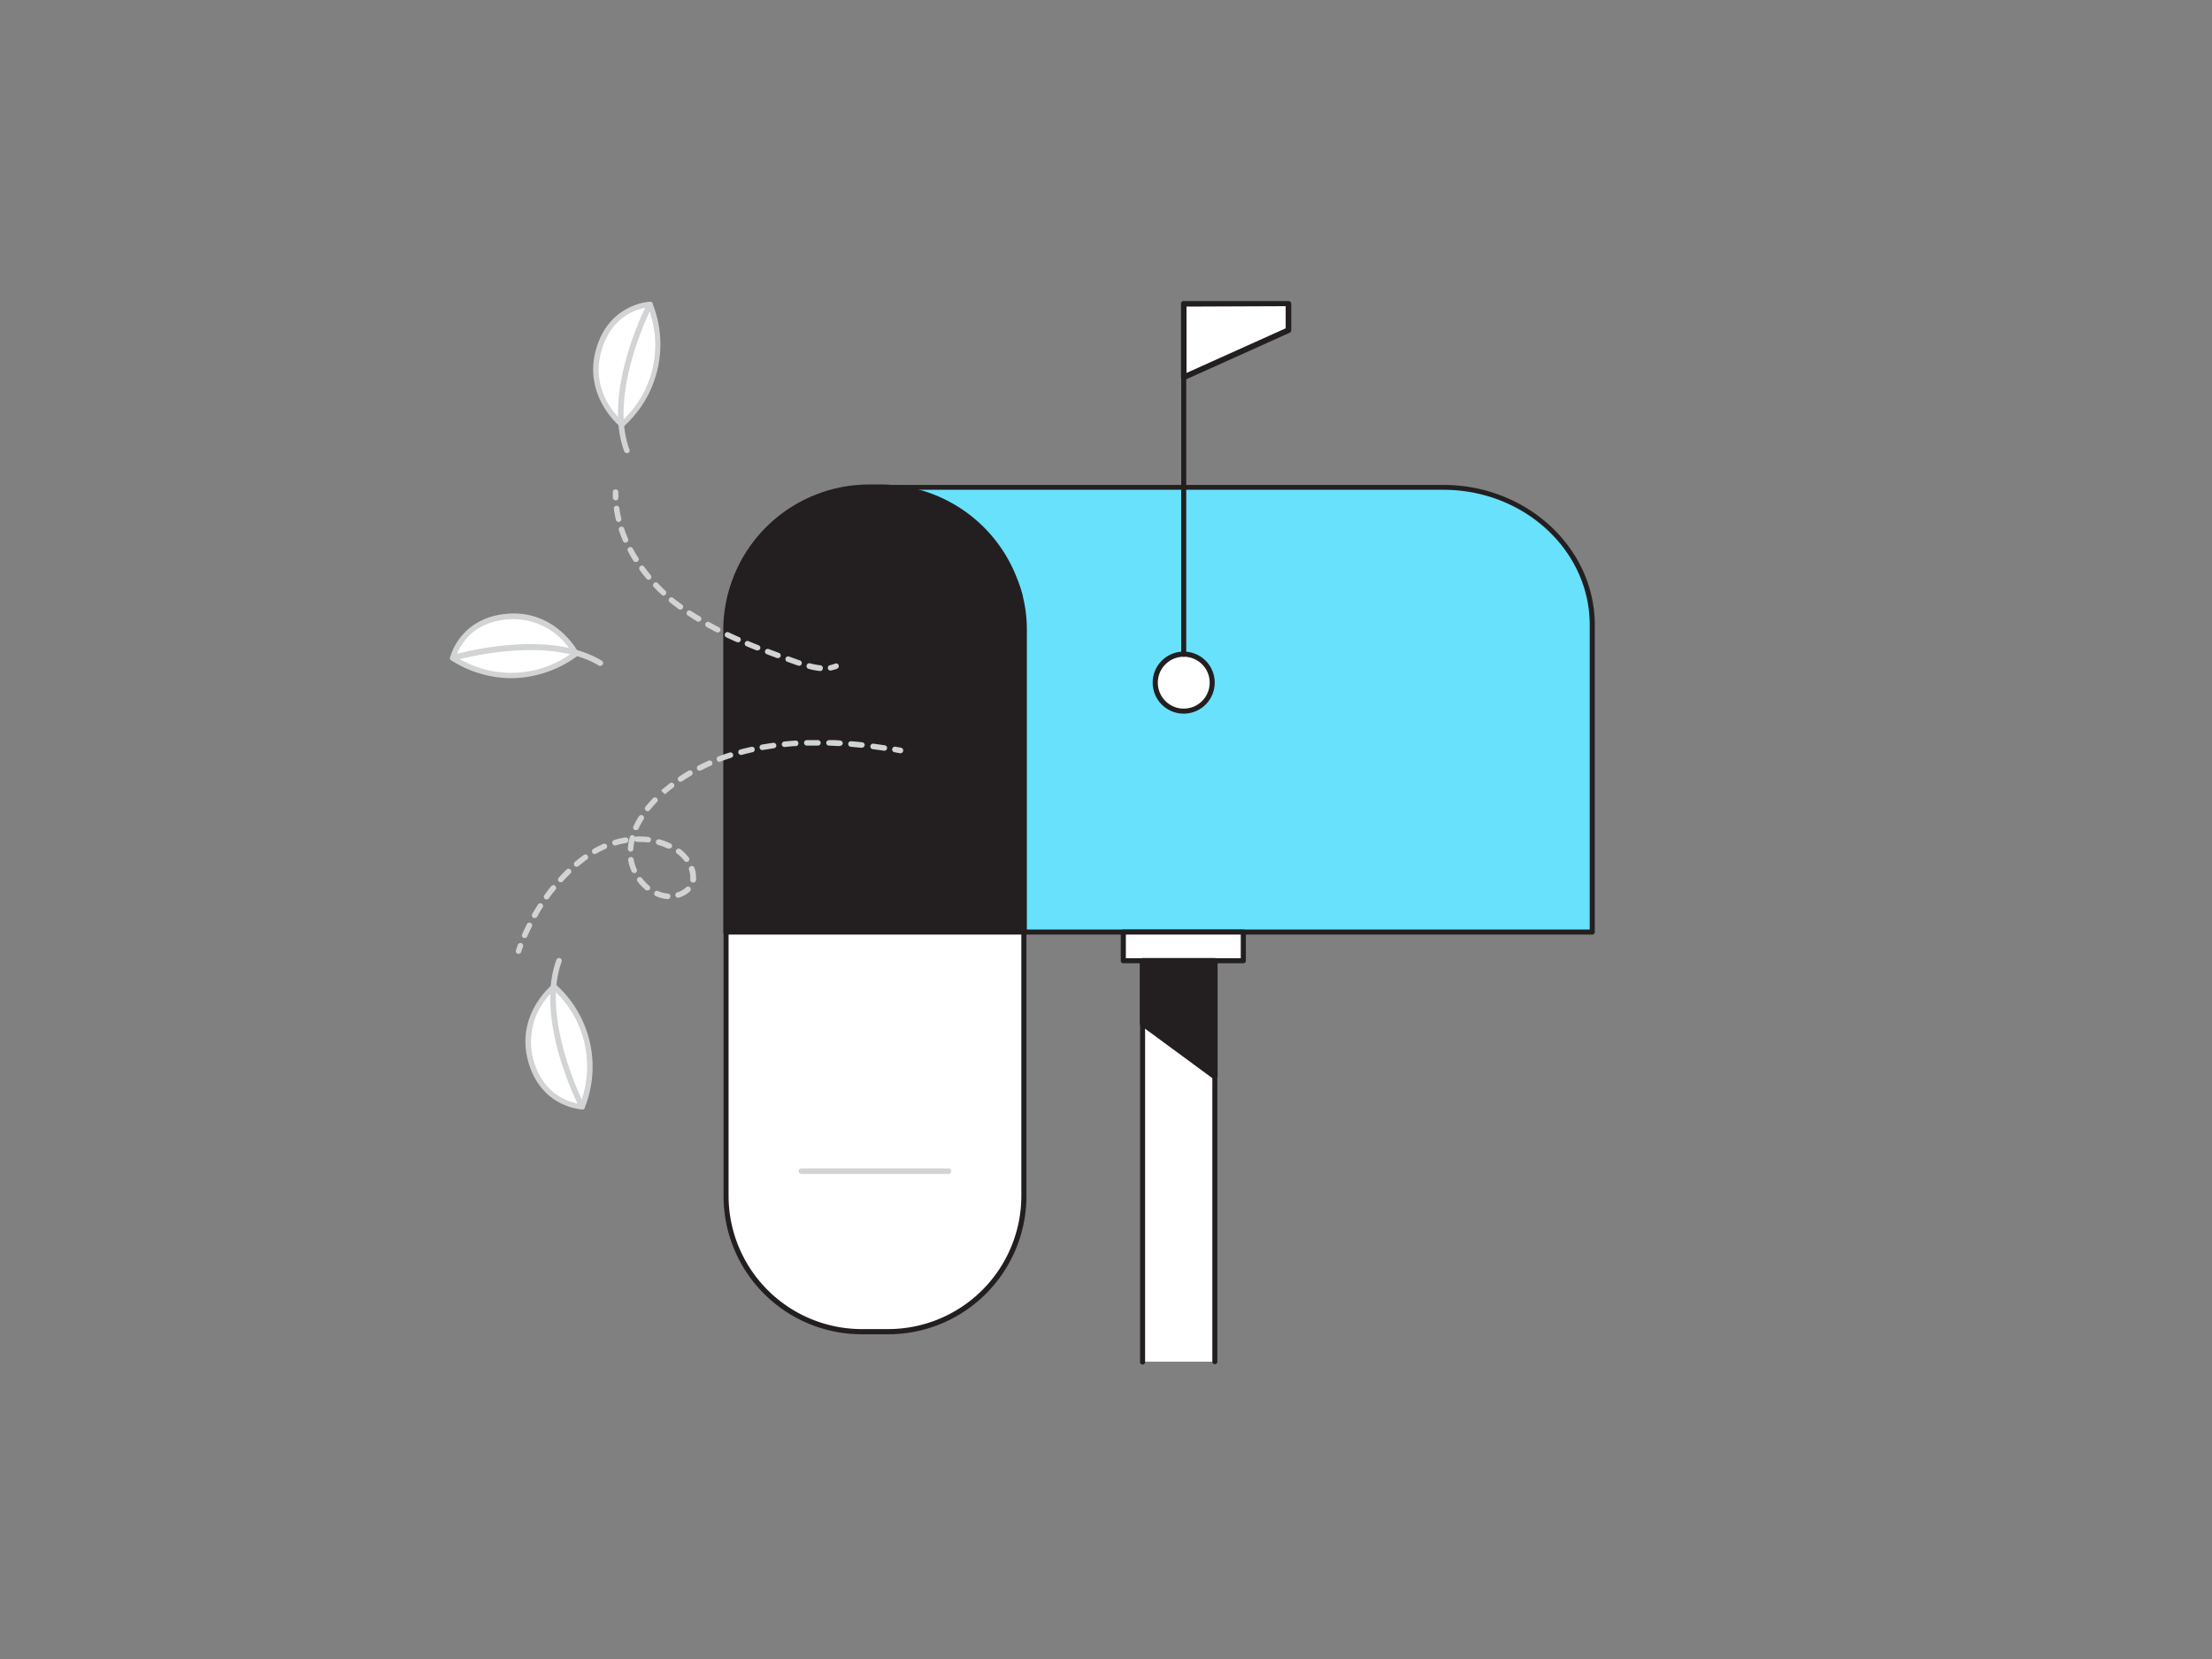
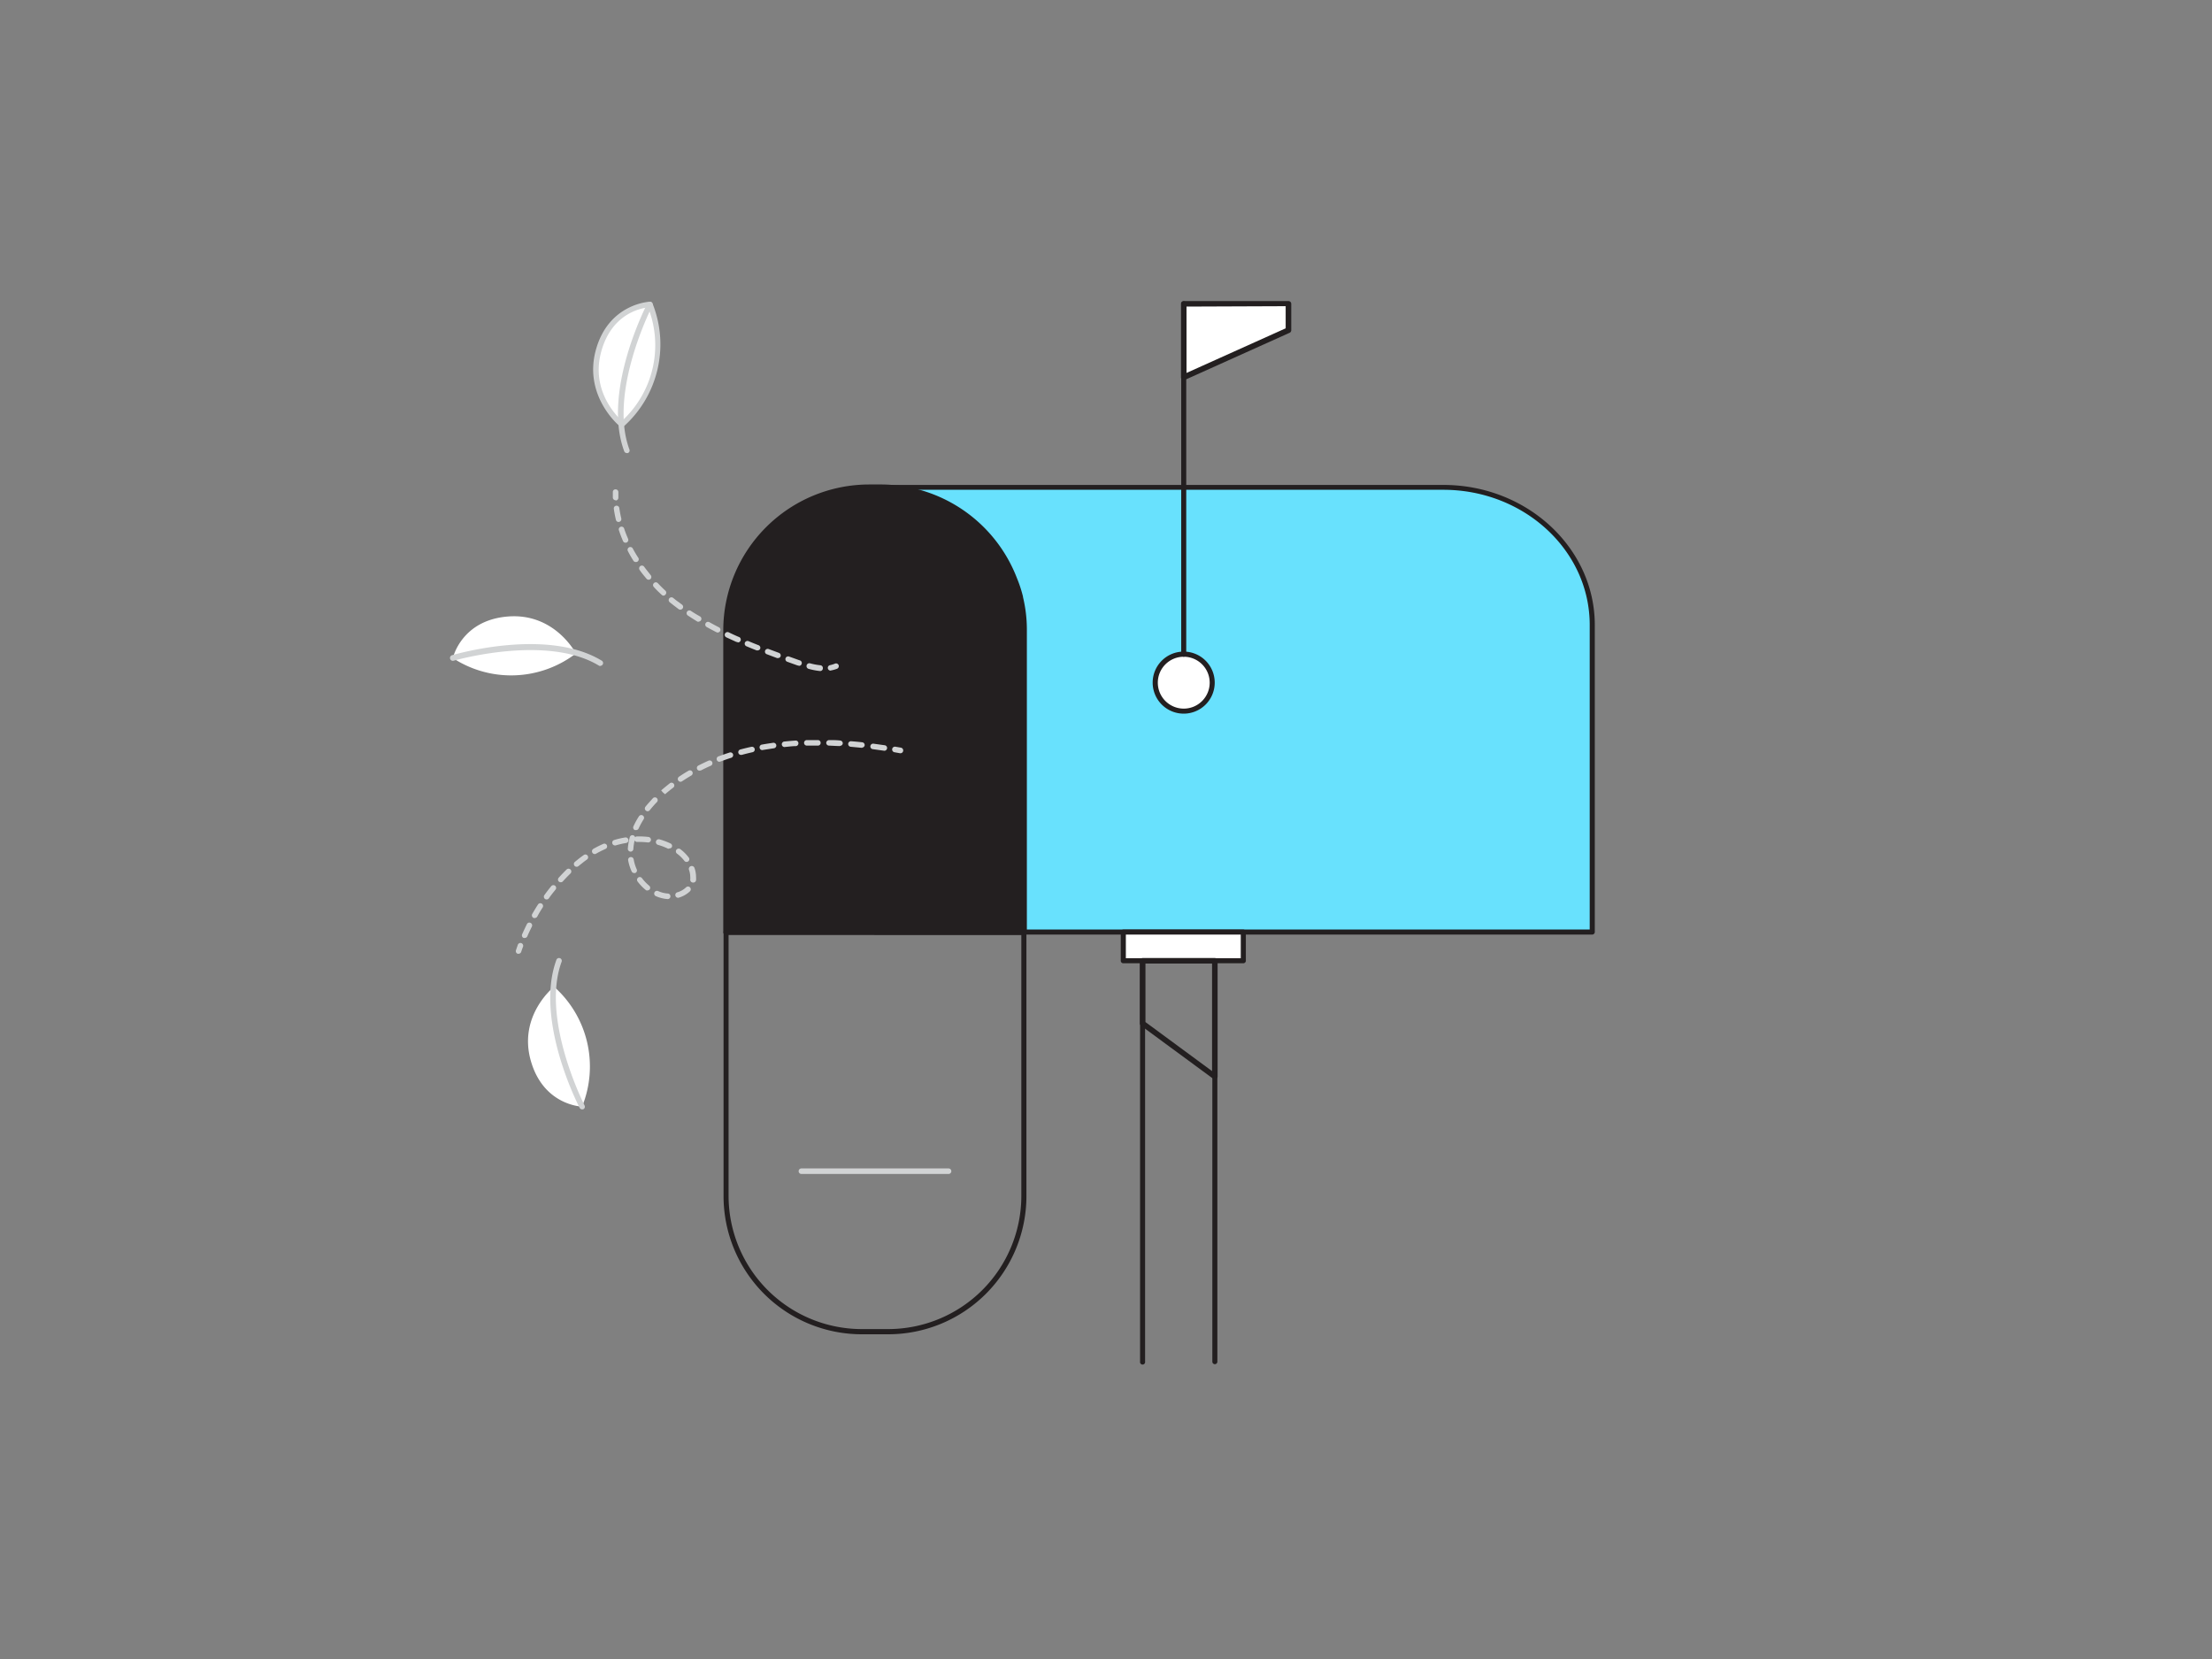
<svg xmlns="http://www.w3.org/2000/svg" viewBox="0 0 400 300">
  <rect x="0" y="0" width="400" height="300" fill="#808080" stroke="none" />
  <g id="_296_empty_inbox_flatline" data-name="#296_empty_inbox_flatline">
    <path d="M261,88.14H158.22v80.42H287.93V113C287.93,99.29,275.87,88.14,261,88.14Z" fill="#68e1fd" />
    <path d="M287.93,169H158.22a.46.46,0,0,1-.45-.46V88.14a.45.45,0,0,1,.45-.45H261c15.1,0,27.39,11.37,27.39,25.34v55.53A.47.47,0,0,1,287.93,169Zm-129.25-.92H287.47V113c0-13.47-11.87-24.43-26.47-24.43H158.68Z" fill="#231f20" />
    <path d="M185.15,114v54.53H131.29V114a25.71,25.71,0,0,1,6.82-17.51,25.83,25.83,0,0,1,19.07-8.38h2.3a25.91,25.91,0,0,1,24,16.65,23.23,23.23,0,0,1,.94,3,.07.07,0,0,1,0,0,1.29,1.29,0,0,1,.07.31A25.37,25.37,0,0,1,185.15,114Z" fill="#231f20" />
    <path d="M185.15,169.07H131.29a.51.51,0,0,1-.5-.5V114a26.4,26.4,0,0,1,26.39-26.39h2.3a26.42,26.42,0,0,1,24.44,17,22.83,22.83,0,0,1,1,3h0v0a1.77,1.77,0,0,1,.08.4,25.14,25.14,0,0,1,.69,5.93v54.54A.5.5,0,0,1,185.15,169.07Zm-53.36-1h52.86V114a24.8,24.8,0,0,0-.67-5.77,1.16,1.16,0,0,0,0-.24l0-.11h0A24.71,24.71,0,0,0,183,105a25.44,25.44,0,0,0-23.52-16.33h-2.29A25.35,25.35,0,0,0,131.79,114Z" fill="#231f20" />
-     <path d="M131.3,168.56h53.85a0,0,0,0,1,0,0v47.72a24.54,24.54,0,0,1-24.54,24.54h-4.78a24.54,24.54,0,0,1-24.54-24.54V168.56A0,0,0,0,1,131.3,168.56Z" fill="#fff" />
    <path d="M160.61,241.28h-4.77a25,25,0,0,1-25-25V168.56a.47.47,0,0,1,.46-.46h53.85a.47.47,0,0,1,.46.46v47.72A25,25,0,0,1,160.61,241.28ZM131.75,169v47.26a24.11,24.11,0,0,0,24.09,24.08h4.77a24.1,24.1,0,0,0,24.08-24.08V169Z" fill="#231f20" />
    <path d="M171.53,212.29H144.92a.5.5,0,0,1-.5-.5.5.5,0,0,1,.5-.5h26.61a.5.5,0,0,1,.5.5A.5.5,0,0,1,171.53,212.29Z" fill="#d1d3d4" />
    <circle cx="214.06" cy="123.45" r="5.15" fill="#fff" />
    <path d="M214.06,129.05a5.61,5.61,0,1,1,5.6-5.6A5.61,5.61,0,0,1,214.06,129.05Zm0-10.29a4.69,4.69,0,1,0,4.69,4.69A4.69,4.69,0,0,0,214.06,118.76Z" fill="#231f20" />
    <path d="M214.06,118.76a.47.47,0,0,1-.46-.46V54.94a.46.46,0,0,1,.46-.45.45.45,0,0,1,.45.45V118.3A.46.46,0,0,1,214.06,118.76Z" fill="#231f20" />
    <polygon points="232.99 59.73 214.06 68.25 214.06 54.94 232.99 54.94 232.99 59.73" fill="#fff" />
    <path d="M214.06,68.75a.5.5,0,0,1-.27-.08.48.48,0,0,1-.23-.42V54.94a.5.5,0,0,1,.5-.5H233a.51.51,0,0,1,.5.5v4.78a.51.51,0,0,1-.3.46L214.26,68.7A.46.46,0,0,1,214.06,68.75Zm.5-13.31v12l17.93-8.07v-4ZM233,59.72h0Z" fill="#231f20" />
    <rect x="203.13" y="168.56" width="21.7" height="5.18" fill="#fff" />
    <path d="M224.83,174.19h-21.7a.46.46,0,0,1-.46-.45v-5.18a.47.47,0,0,1,.46-.46h21.7a.47.47,0,0,1,.46.46v5.18A.46.46,0,0,1,224.83,174.19Zm-21.24-.91h20.78V169H203.59Z" fill="#231f20" />
-     <polyline points="206.62 246.23 206.62 173.74 219.68 173.74 219.68 246.23" fill="#fff" />
    <path d="M219.68,246.69a.46.46,0,0,1-.45-.46v-72H207.07v72a.46.46,0,1,1-.91,0V173.74a.46.46,0,0,1,.46-.46h13.06a.46.46,0,0,1,.46.46v72.49A.46.46,0,0,1,219.68,246.69Z" fill="#231f20" />
-     <polygon points="206.62 185.06 219.68 194.67 219.68 173.74 206.62 173.74 206.62 185.06" fill="#231f20" />
    <path d="M219.68,195.17a.5.5,0,0,1-.29-.09l-13.07-9.61a.51.51,0,0,1-.2-.4V173.74a.5.5,0,0,1,.5-.5h13.06a.5.5,0,0,1,.5.5v20.93a.49.49,0,0,1-.27.45A.46.46,0,0,1,219.68,195.17Zm-12.56-10.36,12.06,8.88V174.24H207.12Z" fill="#231f20" />
    <path d="M162.84,136.21h-.09l-1-.18a.5.5,0,1,1,.17-1l1,.17a.51.51,0,0,1,.4.59A.49.49,0,0,1,162.84,136.21Z" fill="#d1d3d4" />
    <path d="M94.88,169.61a.48.48,0,0,1-.2,0,.5.5,0,0,1-.26-.66c.27-.62.56-1.23.86-1.84a.49.49,0,0,1,.67-.22.5.5,0,0,1,.23.67c-.3.59-.58,1.19-.84,1.79A.5.5,0,0,1,94.88,169.61Zm1.8-3.58a.55.55,0,0,1-.25-.07.51.51,0,0,1-.19-.68c.34-.59.69-1.17,1.06-1.74a.5.5,0,0,1,.84.54c-.36.56-.7,1.12-1,1.69A.49.49,0,0,1,96.68,166Zm2.17-3.38a.55.55,0,0,1-.3-.09.51.51,0,0,1-.11-.7c.4-.55.81-1.09,1.24-1.61a.5.5,0,0,1,.7-.08.5.5,0,0,1,.08.7c-.42.52-.82,1-1.21,1.58A.49.49,0,0,1,98.85,162.65Zm21.85-.07h0a6.37,6.37,0,0,1-2.1-.53.5.5,0,0,1,.4-.92,5.19,5.19,0,0,0,1.77.45.49.49,0,0,1,.46.53A.49.49,0,0,1,120.7,162.58Zm2-.24a.5.5,0,0,1-.15-1,3.87,3.87,0,0,0,1.51-.88.5.5,0,0,1,.71,0,.51.51,0,0,1,0,.71,4.88,4.88,0,0,1-1.92,1.12Zm-5.62-1.3a.46.46,0,0,1-.32-.11,8.9,8.9,0,0,1-1.47-1.53.51.51,0,0,1,.1-.7.49.49,0,0,1,.7.1,8.41,8.41,0,0,0,1.3,1.36.49.49,0,0,1,.07.7A.49.49,0,0,1,117.06,161Zm8.24-1.45h-.08a.51.51,0,0,1-.42-.57,2.38,2.38,0,0,0,0-.46,3.88,3.88,0,0,0-.23-1.27.5.5,0,1,1,1-.33,5.09,5.09,0,0,1,.28,1.6,4.44,4.44,0,0,1,0,.62A.5.5,0,0,1,125.3,159.59Zm-23.93-.05a.55.55,0,0,1-.34-.13.5.5,0,0,1,0-.71c.45-.5.93-1,1.41-1.47a.5.5,0,0,1,.7.72c-.47.46-.93.93-1.37,1.42A.5.5,0,0,1,101.37,159.54Zm13.29-1.67a.5.5,0,0,1-.46-.29,8.64,8.64,0,0,1-.63-2,.5.5,0,0,1,1-.18,7.46,7.46,0,0,0,.55,1.8.5.5,0,0,1-.25.66A.51.51,0,0,1,114.66,157.87Zm-10.41-1.13a.5.5,0,0,1-.32-.88c.53-.44,1.07-.87,1.62-1.25a.49.49,0,0,1,.69.12.5.5,0,0,1-.12.7c-.52.36-1,.77-1.55,1.2A.48.48,0,0,1,104.25,156.74Zm19.88-.88a.49.49,0,0,1-.4-.2,6.71,6.71,0,0,0-1.22-1.22l-.11-.08a.5.5,0,0,1-.1-.7.51.51,0,0,1,.7-.11l.12.09a7.54,7.54,0,0,1,1.4,1.42.49.49,0,0,1-.39.8Zm-16.6-1.42a.49.49,0,0,1-.44-.26.51.51,0,0,1,.19-.68,18.57,18.57,0,0,1,1.84-.92.5.5,0,0,1,.4.91c-.58.26-1.17.55-1.75.88A.42.42,0,0,1,107.53,154.44ZM114,154h0a.51.51,0,0,1-.47-.53,11.48,11.48,0,0,1,.35-2.07.5.5,0,0,1,.61-.36.52.52,0,0,1,.36.36.49.49,0,0,1,.35-.15h.32a14.43,14.43,0,0,1,1.75.1.51.51,0,0,1,.44.56.5.5,0,0,1-.56.43,14.57,14.57,0,0,0-1.63-.09h-.3a.52.52,0,0,1-.46-.27,10.49,10.49,0,0,0-.23,1.56A.5.5,0,0,1,114,154Zm7-.54a.54.54,0,0,1-.22,0,10.67,10.67,0,0,0-1.79-.68.5.5,0,0,1,.27-1,12.8,12.8,0,0,1,2,.75.5.5,0,0,1,.23.66A.51.51,0,0,1,121,153.42Zm-9.79-.58a.49.49,0,0,1-.48-.36.5.5,0,0,1,.33-.62,14.05,14.05,0,0,1,2-.46.5.5,0,0,1,.16,1,15.24,15.24,0,0,0-1.89.44ZM115,150.1a.54.54,0,0,1-.21,0,.5.5,0,0,1-.25-.66,14,14,0,0,1,1-1.82.5.5,0,0,1,.85.53,14.86,14.86,0,0,0-.92,1.7A.49.49,0,0,1,115,150.1Zm2.11-3.4a.51.51,0,0,1-.31-.11.5.5,0,0,1-.08-.71c.41-.52.87-1,1.35-1.54a.5.5,0,0,1,.72.7,19.38,19.38,0,0,0-1.29,1.47A.52.52,0,0,1,117.09,146.7Zm3.17-3.07-.39-.32-.33-.38c.56-.48,1.06-.89,1.57-1.29a.5.5,0,0,1,.7.09.49.49,0,0,1-.09.7C121.23,142.82,120.74,143.21,120.26,143.63Zm2.79-2.26a.52.52,0,0,1-.42-.22.51.51,0,0,1,.14-.7c.56-.38,1.13-.74,1.72-1.08a.5.5,0,0,1,.68.17.51.51,0,0,1-.17.69q-.85.5-1.68,1.05A.46.46,0,0,1,123.05,141.37Zm3.45-2a.51.51,0,0,1-.45-.27.5.5,0,0,1,.22-.67c.61-.31,1.22-.6,1.84-.88a.51.51,0,0,1,.66.26.5.5,0,0,1-.26.66c-.6.26-1.2.55-1.78.85A.64.64,0,0,1,126.5,139.33Zm3.67-1.62a.5.5,0,0,1-.18-1c.63-.24,1.27-.46,1.92-.67a.5.5,0,0,1,.63.32.51.51,0,0,1-.33.63c-.63.2-1.25.42-1.87.65A.33.33,0,0,1,130.17,137.71Zm3.81-1.24a.49.49,0,0,1-.48-.36.51.51,0,0,1,.35-.62c.65-.17,1.31-.34,2-.48a.5.5,0,0,1,.6.38.49.49,0,0,1-.38.59c-.65.15-1.29.3-1.93.48Zm25.9-.76h-.08l-2-.28a.49.49,0,0,1-.43-.55.51.51,0,0,1,.56-.44l2,.28a.5.5,0,0,1-.07,1Zm-22-.11a.5.5,0,0,1-.09-1c.66-.12,1.33-.22,2-.32a.51.51,0,0,1,.57.43.5.5,0,0,1-.43.56l-2,.31Zm18-.41h-.06l-2-.19a.5.5,0,1,1,.08-1c.67.05,1.34.11,2,.19a.5.5,0,0,1,.44.55A.49.49,0,0,1,155.9,135.19Zm-14-.14a.5.5,0,0,1-.05-1c.67-.07,1.35-.13,2-.17a.48.48,0,0,1,.53.47.5.5,0,0,1-.46.53c-.67,0-1.33.1-2,.16Zm10-.18h0c-.66,0-1.33-.06-2-.08a.5.5,0,0,1-.49-.51.53.53,0,0,1,.51-.49c.68,0,1.35,0,2,.08a.51.51,0,0,1,.48.53A.5.5,0,0,1,151.9,134.87Zm-6-.08a.5.5,0,0,1,0-1l2,0h0a.5.5,0,0,1,.5.5.49.49,0,0,1-.49.5c-.67,0-1.33,0-2,0Z" fill="#d1d3d4" />
    <path d="M93.77,172.47l-.16,0a.5.5,0,0,1-.31-.63c.11-.32.22-.64.34-1a.5.5,0,0,1,.64-.29.5.5,0,0,1,.3.64q-.18.47-.33.93A.5.5,0,0,1,93.77,172.47Z" fill="#d1d3d4" />
    <path d="M150.19,121.27a.51.51,0,0,1-.49-.41.5.5,0,0,1,.4-.58A5.11,5.11,0,0,0,151,120a.5.5,0,0,1,.65.28.51.51,0,0,1-.28.65,6.3,6.3,0,0,1-1.05.3Z" fill="#d1d3d4" />
    <path d="M148.23,121.34h0a12.19,12.19,0,0,1-2-.39.5.5,0,0,1,.26-1,11.49,11.49,0,0,0,1.86.35.5.5,0,0,1,.45.55A.49.49,0,0,1,148.23,121.34Zm-3.83-1a.51.51,0,0,1-.17,0l-1.86-.67a.5.5,0,1,1,.34-.94l1.86.67a.5.5,0,0,1-.17,1ZM140.68,119a.51.51,0,0,1-.17,0l-1.86-.7a.49.49,0,0,1-.29-.64.5.5,0,0,1,.65-.29l1.85.69a.5.5,0,0,1,.29.64A.48.48,0,0,1,140.68,119ZM137,117.61a.41.41,0,0,1-.19,0c-.61-.24-1.23-.49-1.84-.75a.51.51,0,0,1-.27-.65.52.52,0,0,1,.66-.27c.6.26,1.21.5,1.82.74a.5.5,0,0,1,.28.65A.49.49,0,0,1,137,117.61Zm-3.65-1.53a.45.45,0,0,1-.2,0l-1.81-.83a.5.5,0,0,1-.24-.67.51.51,0,0,1,.67-.24c.59.29,1.18.56,1.78.82a.5.5,0,0,1-.2,1Zm-3.57-1.7a.46.46,0,0,1-.23-.06c-.59-.3-1.18-.61-1.76-.94a.49.49,0,0,1-.19-.68.5.5,0,0,1,.68-.19c.57.32,1.15.63,1.73.93a.49.49,0,0,1,.21.67A.5.5,0,0,1,129.77,114.38Zm-3.45-1.93a.59.59,0,0,1-.26-.07c-.57-.35-1.13-.71-1.69-1.08a.5.5,0,0,1-.13-.7.49.49,0,0,1,.69-.13q.81.54,1.65,1a.5.5,0,0,1-.26.93ZM123,110.24a.47.47,0,0,1-.3-.1l-.6-.46c-.33-.25-.66-.51-1-.78a.5.5,0,0,1,.64-.77c.32.26.63.52,1,.76l.59.45a.5.5,0,0,1-.3.9Zm-3-2.53a.51.51,0,0,1-.34-.14c-.49-.46-1-.93-1.42-1.42a.49.49,0,0,1,0-.7.5.5,0,0,1,.71,0c.44.47.9.93,1.38,1.37a.5.5,0,0,1,0,.71A.49.49,0,0,1,120,107.71Zm-2.71-2.88a.48.48,0,0,1-.38-.18c-.43-.51-.85-1-1.24-1.58a.51.51,0,0,1,.11-.7.5.5,0,0,1,.7.11c.38.52.78,1,1.19,1.53a.51.51,0,0,1-.06.71A.54.54,0,0,1,117.29,104.83Zm-2.32-3.2a.51.51,0,0,1-.43-.23c-.36-.57-.7-1.16-1-1.75a.5.5,0,0,1,.89-.46c.3.56.62,1.12,1,1.68a.5.5,0,0,1-.16.69A.48.48,0,0,1,115,101.63Zm-1.85-3.49a.5.5,0,0,1-.46-.3q-.41-.95-.72-1.89a.5.5,0,1,1,.94-.32c.2.6.44,1.21.7,1.81a.51.51,0,0,1-.26.66A.71.71,0,0,1,113.12,98.14Zm-1.26-3.75a.49.49,0,0,1-.48-.38,19.91,19.91,0,0,1-.38-2,.49.49,0,0,1,.43-.56.5.5,0,0,1,.56.42c.09.63.21,1.27.36,1.9a.51.51,0,0,1-.37.6Z" fill="#d1d3d4" />
    <path d="M111.32,90.46a.5.5,0,0,1-.5-.48c0-.34,0-.68,0-1a.47.47,0,0,1,.5-.49.5.5,0,0,1,.5.5c0,.33,0,.65,0,1a.5.5,0,0,1-.48.52Z" fill="#d1d3d4" />
    <path d="M112.46,76.74a19.28,19.28,0,0,0,5.07-21.68s-7,.18-9.29,8.35S112.46,76.74,112.46,76.74Z" fill="#fff" />
    <path d="M112.46,77.24a.45.45,0,0,1-.31-.11c-.07,0-6.71-5.45-4.4-13.85s9.69-8.72,9.77-8.72a.52.52,0,0,1,.48.33,19.92,19.92,0,0,1-5.23,22.24A.45.45,0,0,1,112.46,77.24Zm4.73-21.65c-1.42.16-6.61,1.19-8.47,8s2.52,11.39,3.74,12.53A18.58,18.58,0,0,0,117.19,55.59Z" fill="#d1d3d4" />
    <path d="M113.35,81.93a.51.51,0,0,1-.47-.32c-4-10.78,3.87-26.13,4.2-26.78a.51.51,0,0,1,.68-.21.5.5,0,0,1,.21.67c-.08.16-8,15.61-4.15,26a.49.49,0,0,1-.29.64A.57.57,0,0,1,113.35,81.93Z" fill="#d1d3d4" />
    <path d="M100.19,178.43a19.29,19.29,0,0,1,5.07,21.68s-7-.17-9.29-8.35S100.19,178.43,100.19,178.43Z" fill="#fff" />
-     <path d="M105.26,200.61h0c-.07,0-7.44-.28-9.76-8.72s4.32-13.8,4.39-13.85a.5.5,0,0,1,.63,0,19.94,19.94,0,0,1,5.22,22.25A.5.5,0,0,1,105.26,200.61Zm-5.07-21.52a12.47,12.47,0,0,0-3.74,12.53c1.87,6.77,7.06,7.81,8.47,8A18.86,18.86,0,0,0,100.19,179.09Z" fill="#d1d3d4" />
    <path d="M105.26,200.61a.5.5,0,0,1-.44-.27c-.34-.65-8.17-16-4.2-26.78a.5.5,0,0,1,.64-.29.5.5,0,0,1,.3.64c-3.82,10.37,4.07,25.82,4.15,26a.5.5,0,0,1-.22.67A.46.46,0,0,1,105.26,200.61Z" fill="#d1d3d4" />
    <path d="M104.14,118.17a19.29,19.29,0,0,1-22.25.83s1.51-6.87,10-7.52S104.14,118.17,104.14,118.17Z" fill="#fff" />
-     <path d="M92.39,122.64a20.39,20.39,0,0,1-10.77-3.21.49.49,0,0,1-.22-.53c0-.08,1.69-7.25,10.42-7.92s12.72,6.88,12.76,7a.49.49,0,0,1-.12.61A20.42,20.42,0,0,1,92.39,122.64Zm-9.92-3.87a18.57,18.57,0,0,0,21-.73A12.47,12.47,0,0,0,91.9,112C84.9,112.51,82.89,117.41,82.47,118.77Z" fill="#d1d3d4" />
    <path d="M108.57,120.44a.48.48,0,0,1-.26-.07c-9.44-5.73-26.11-.94-26.28-.89a.5.5,0,0,1-.28-1c.7-.2,17.25-5,27.08,1a.5.5,0,0,1-.26.92Z" fill="#d1d3d4" />
  </g>
</svg>